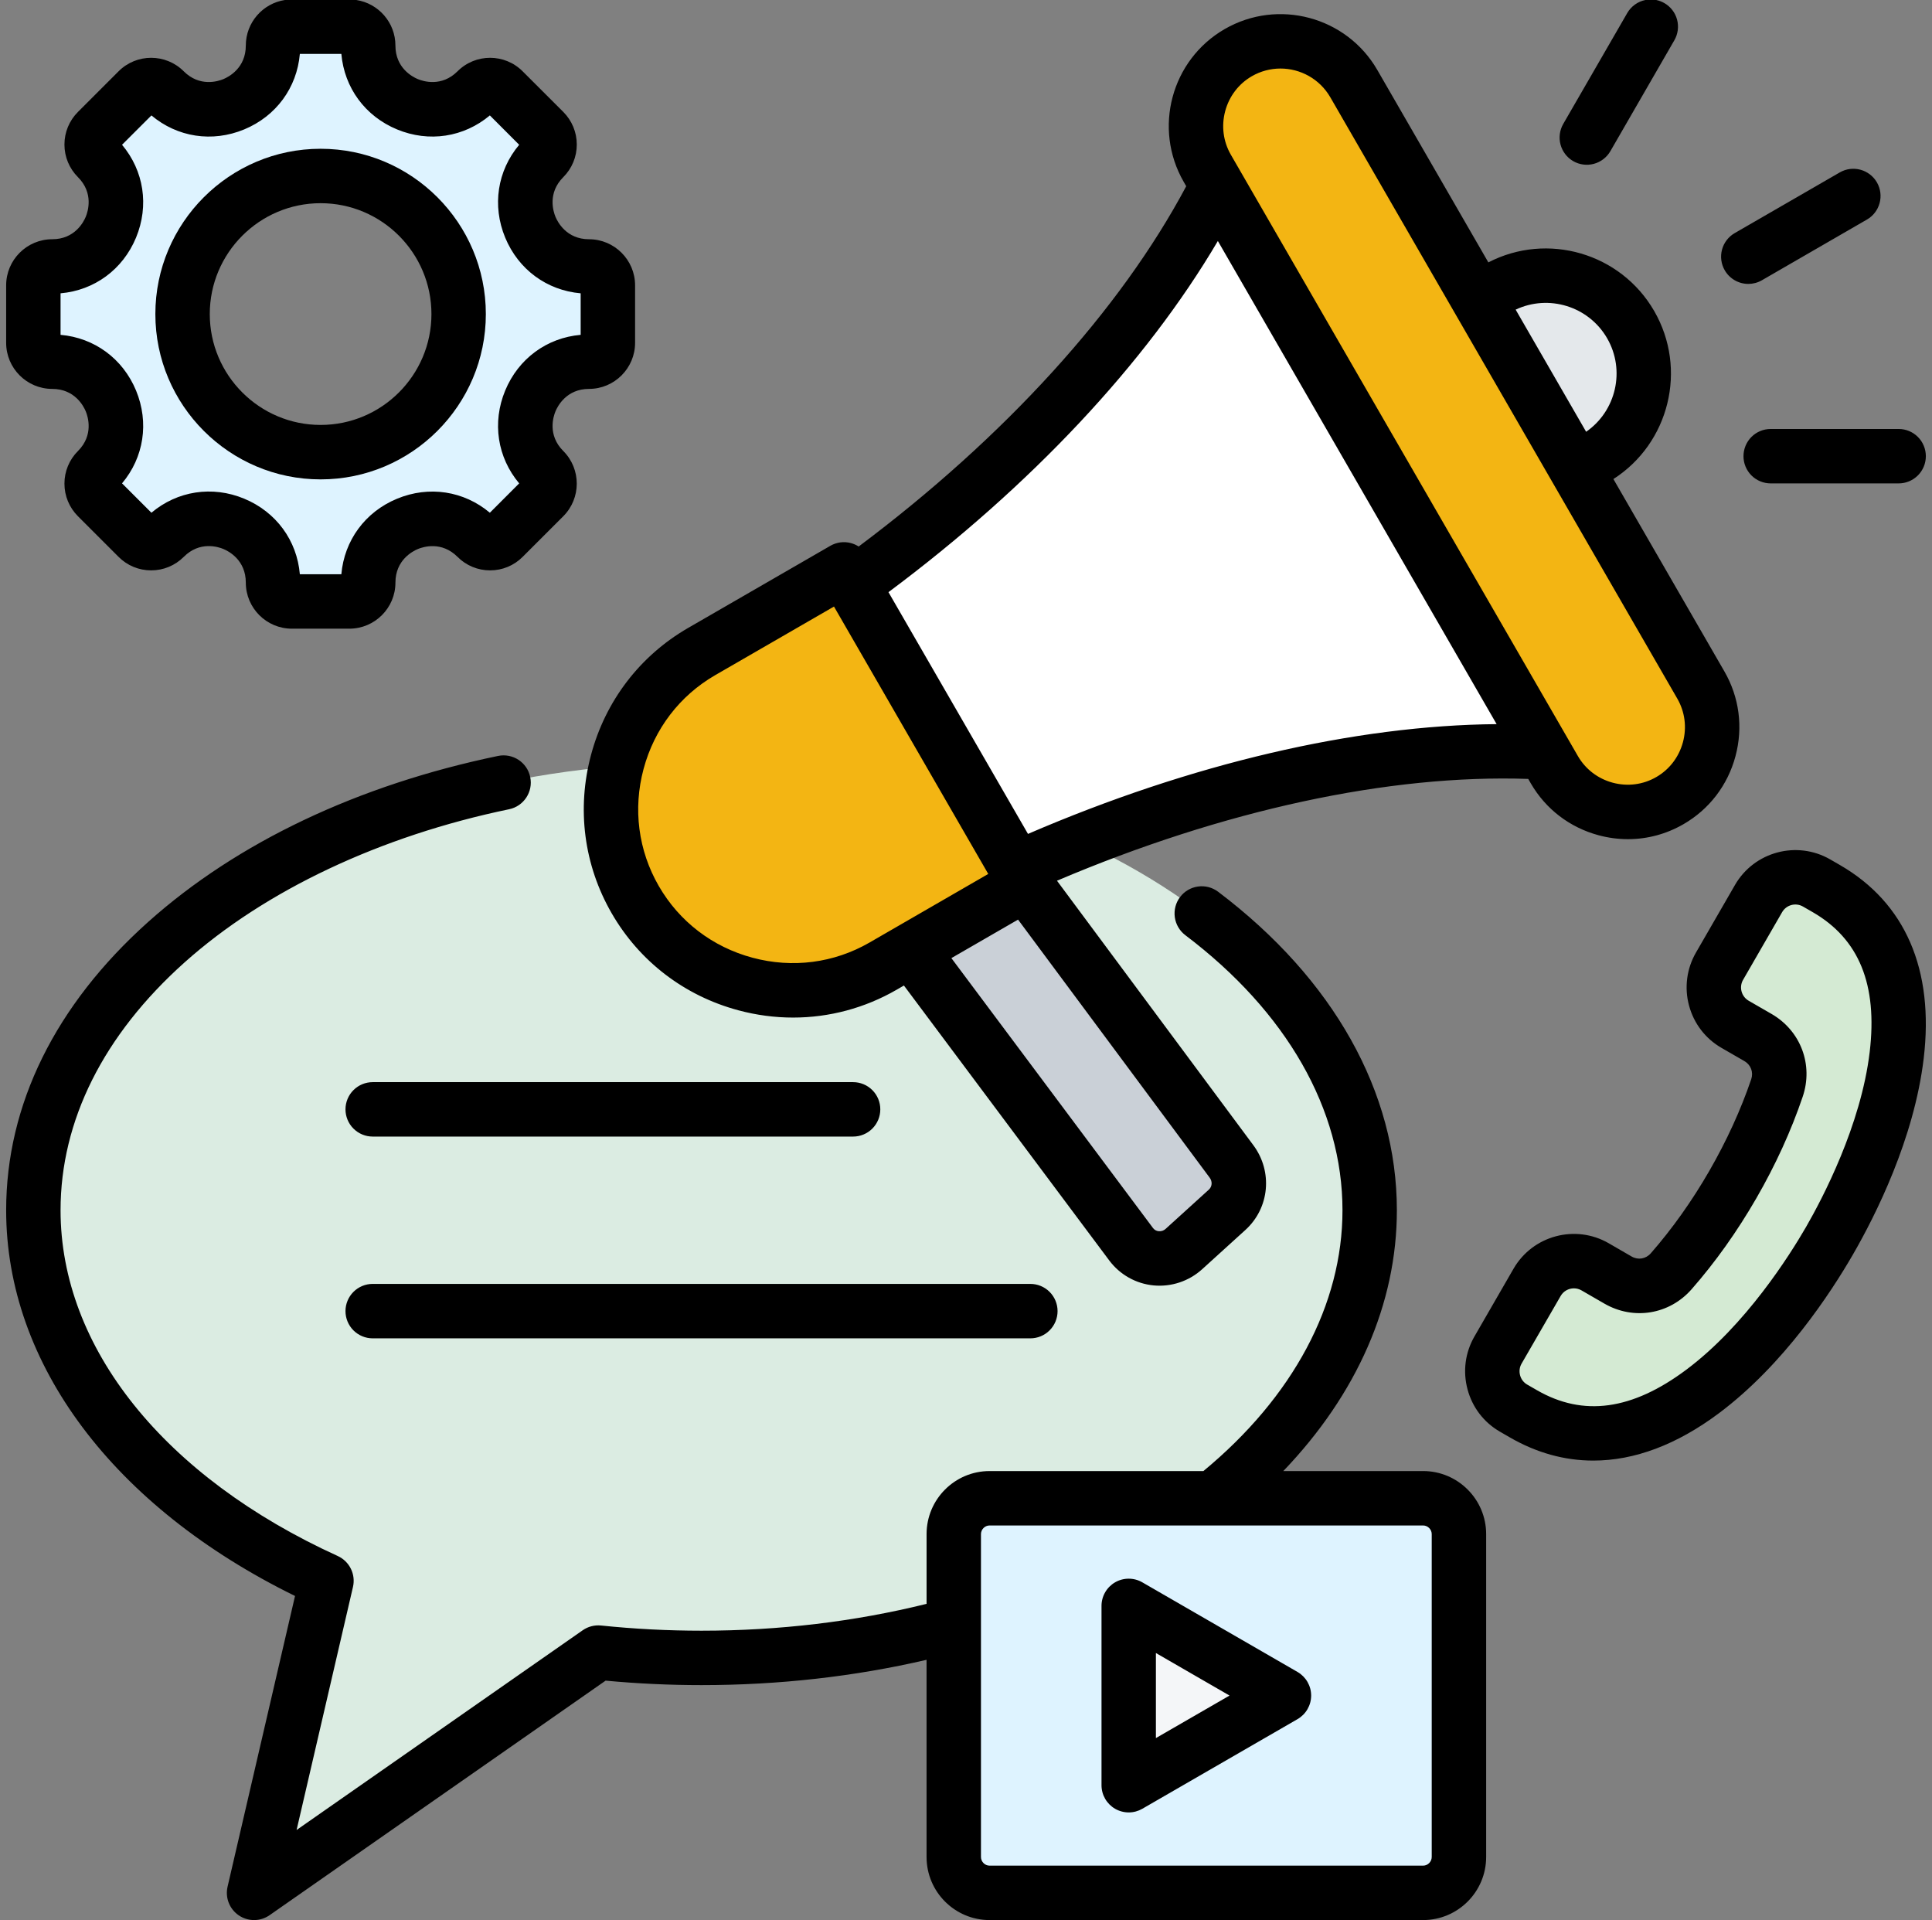
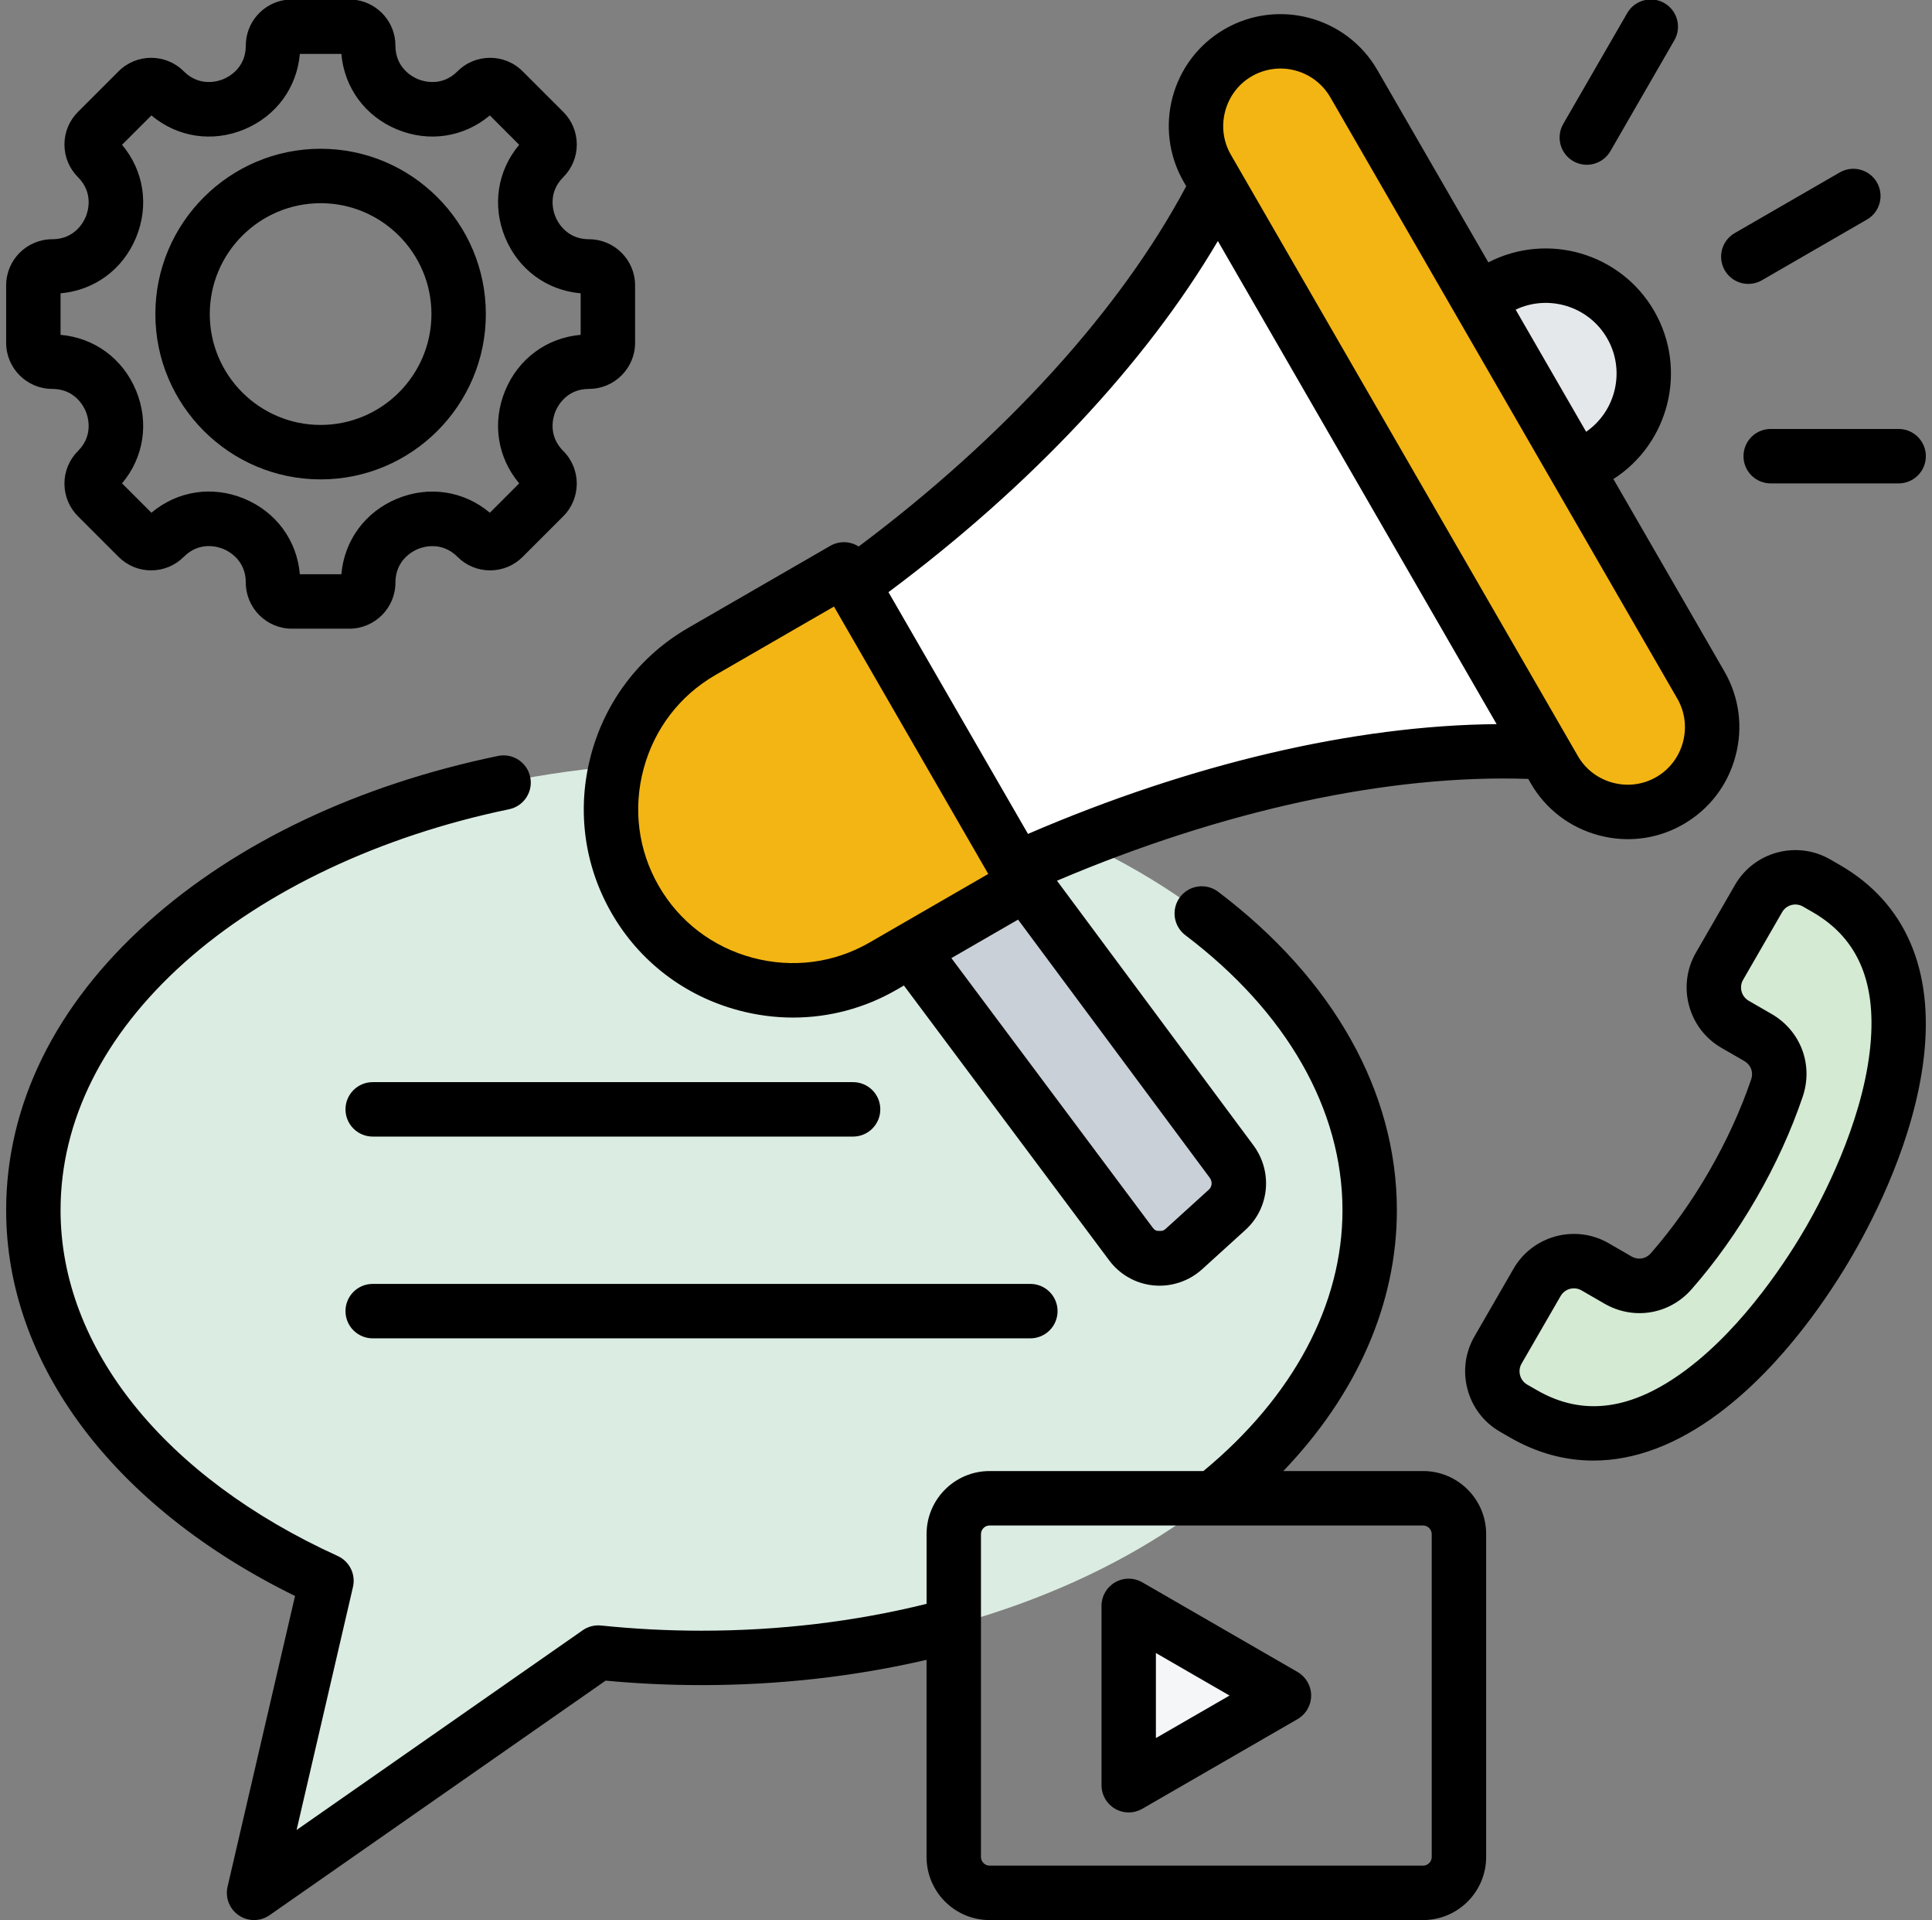
<svg xmlns="http://www.w3.org/2000/svg" width="157" height="156" viewBox="0 0 157 156" fill="none">
  <rect x="0" y="0" width="157" height="156" fill="#808080" stroke="none" />
  <path fill-rule="evenodd" clip-rule="evenodd" d="M57.007 61.958C86.994 61.958 111.304 78.241 111.304 98.329C111.304 118.416 86.994 134.7 57.007 134.7C54.153 134.7 51.351 134.552 48.617 134.267L21.994 152.848C21.775 153 21.499 153.002 21.278 152.853C21.058 152.703 20.957 152.447 21.017 152.187L26.53 128.433C12.154 121.89 2.71 110.848 2.71 98.329C2.709 78.241 27.019 61.958 57.007 61.958Z" fill="#DBECE2" />
-   <path fill-rule="evenodd" clip-rule="evenodd" d="M80.413 121.73H115.645C117.245 121.73 118.555 123.04 118.555 124.641V150.878C118.555 152.479 117.245 153.789 115.645 153.789H80.413C78.812 153.789 77.502 152.479 77.502 150.878V124.641C77.502 123.04 78.812 121.73 80.413 121.73Z" fill="#DEF3FF" />
  <path fill-rule="evenodd" clip-rule="evenodd" d="M103.388 138.306L92.669 144.497C92.468 144.613 92.238 144.613 92.037 144.497C91.837 144.381 91.722 144.181 91.722 143.95V131.569C91.722 131.337 91.837 131.138 92.037 131.022C92.238 130.906 92.468 130.906 92.669 131.022L103.388 137.212C103.589 137.328 103.704 137.527 103.704 137.759C103.704 137.991 103.589 138.19 103.388 138.306Z" fill="#F4F6F8" />
  <path d="M126.46 38.28C130.833 37.813 133.999 33.889 133.533 29.515C133.066 25.141 129.143 21.973 124.77 22.44C120.397 22.907 117.231 26.831 117.697 31.205C118.164 35.579 122.087 38.746 126.46 38.28Z" fill="#E4E8EB" />
  <path fill-rule="evenodd" clip-rule="evenodd" d="M82.612 70.574L65.639 64.611L69.296 47.502C84.254 36.705 95.179 23.986 100.284 12.153L128.711 61.404C115.913 59.91 99.439 63.014 82.612 70.574Z" fill="white" />
  <path fill-rule="evenodd" clip-rule="evenodd" d="M100.622 4.278C103.897 2.387 108.123 3.519 110.013 6.795L138.215 55.655C140.106 58.93 138.973 63.158 135.698 65.049C132.424 66.94 128.198 65.807 126.307 62.532L98.106 13.672C96.215 10.396 97.347 6.169 100.622 4.278Z" fill="#F3B513" />
  <path fill-rule="evenodd" clip-rule="evenodd" d="M72.83 75.54L82.114 70.179L100.077 94.365C100.983 95.585 100.841 97.275 99.716 98.297L96.204 101.484C95.577 102.053 94.822 102.307 93.979 102.23C93.135 102.154 92.43 101.776 91.924 101.097L72.83 75.54Z" fill="#CAD0D7" />
  <path fill-rule="evenodd" clip-rule="evenodd" d="M67.212 47.05L57.017 52.938C49.991 56.995 47.562 66.065 51.618 73.092C55.674 80.12 64.741 82.55 71.767 78.493L81.962 72.605C82.324 72.395 82.588 72.05 82.696 71.645C82.804 71.241 82.748 70.81 82.54 70.447L69.369 47.628C69.159 47.266 68.814 47.002 68.409 46.894C68.005 46.785 67.575 46.842 67.212 47.05Z" fill="#F3B513" />
-   <path fill-rule="evenodd" clip-rule="evenodd" d="M47.863 29.387C43.266 29.387 40.959 34.957 44.21 38.209C44.497 38.496 44.659 38.886 44.659 39.293C44.659 39.7 44.497 40.09 44.21 40.378L40.908 43.68C40.621 43.968 40.231 44.129 39.824 44.129C39.417 44.129 39.028 43.968 38.74 43.68C35.489 40.429 29.92 42.736 29.92 47.334C29.92 47.535 29.881 47.735 29.804 47.921C29.727 48.107 29.614 48.276 29.471 48.419C29.329 48.561 29.16 48.674 28.974 48.751C28.788 48.828 28.588 48.868 28.387 48.868H23.718C23.312 48.868 22.922 48.706 22.634 48.418C22.347 48.131 22.185 47.741 22.185 47.334C22.185 42.73 16.62 40.425 13.366 43.68C13.078 43.968 12.688 44.129 12.281 44.129C11.874 44.129 11.484 43.968 11.197 43.68L7.896 40.378C7.608 40.09 7.446 39.7 7.446 39.293C7.446 38.886 7.608 38.496 7.896 38.209C11.146 34.957 8.839 29.387 4.242 29.387C4.041 29.387 3.842 29.347 3.656 29.27C3.47 29.193 3.301 29.08 3.158 28.937C3.016 28.795 2.903 28.626 2.826 28.44C2.749 28.254 2.709 28.054 2.709 27.853V23.183C2.709 22.776 2.871 22.386 3.158 22.098C3.446 21.811 3.836 21.649 4.242 21.649C8.839 21.649 11.146 16.078 7.896 12.827C7.608 12.539 7.446 12.149 7.446 11.742C7.446 11.335 7.608 10.945 7.896 10.658L11.197 7.356C11.484 7.068 11.874 6.906 12.281 6.906C12.688 6.906 13.078 7.068 13.366 7.356C16.616 10.607 22.185 8.3 22.185 3.701C22.185 3.5 22.225 3.301 22.302 3.115C22.379 2.928 22.492 2.759 22.634 2.617C22.776 2.474 22.945 2.361 23.131 2.284C23.317 2.207 23.517 2.168 23.718 2.168H28.387C28.588 2.168 28.788 2.207 28.974 2.284C29.16 2.361 29.329 2.474 29.471 2.617C29.613 2.759 29.726 2.928 29.803 3.115C29.88 3.301 29.92 3.5 29.92 3.701C29.92 8.3 35.489 10.607 38.74 7.356C39.027 7.068 39.417 6.906 39.824 6.906C40.231 6.906 40.621 7.068 40.908 7.356L44.209 10.658C44.497 10.945 44.658 11.335 44.658 11.742C44.658 12.149 44.497 12.539 44.209 12.827C40.959 16.078 43.266 21.649 47.862 21.649C48.064 21.649 48.263 21.689 48.449 21.766C48.635 21.843 48.804 21.956 48.947 22.098C49.089 22.241 49.202 22.41 49.279 22.596C49.356 22.782 49.396 22.982 49.396 23.183V27.853C49.396 28.054 49.356 28.254 49.279 28.44C49.202 28.626 49.089 28.795 48.947 28.937C48.805 29.08 48.636 29.193 48.45 29.27C48.264 29.347 48.064 29.387 47.863 29.387ZM26.052 14.299C19.858 14.299 14.836 19.322 14.836 25.518C14.836 31.714 19.858 36.737 26.052 36.737C32.247 36.737 37.269 31.714 37.269 25.518C37.269 19.322 32.247 14.299 26.052 14.299Z" fill="#DEF3FF" />
  <path fill-rule="evenodd" clip-rule="evenodd" d="M122.994 114.406L123.788 114.865C134.074 120.805 144.069 108.773 148.675 100.793C153.282 92.813 158.7 78.139 148.414 72.199L147.62 71.74C145.974 70.789 143.855 71.357 142.904 73.004L139.73 78.503C138.78 80.15 139.347 82.269 140.994 83.22L142.856 84.296C144.297 85.127 144.933 86.82 144.399 88.396C143.533 90.949 142.332 93.61 140.808 96.25C139.285 98.89 137.581 101.26 135.803 103.288C134.706 104.539 132.923 104.833 131.482 104.001L129.62 102.926C127.973 101.975 125.855 102.543 124.904 104.19L121.73 109.689C120.78 111.336 121.348 113.455 122.994 114.406Z" fill="#D4EAD3" />
-   <path fill-rule="evenodd" clip-rule="evenodd" d="M147.311 74.113L146.517 73.656C146.232 73.491 145.894 73.446 145.576 73.531C145.258 73.616 144.987 73.824 144.822 74.109L141.648 79.609C141.566 79.749 141.513 79.906 141.492 80.067C141.471 80.229 141.482 80.393 141.524 80.551C141.566 80.708 141.638 80.856 141.737 80.986C141.835 81.115 141.959 81.224 142.099 81.306L143.963 82.381C146.332 83.75 147.373 86.514 146.492 89.107C145.554 91.874 144.288 94.649 142.725 97.356C141.162 100.063 139.394 102.549 137.466 104.746C135.664 106.803 132.75 107.285 130.379 105.916L128.518 104.841C128.33 104.732 128.116 104.675 127.899 104.675C127.469 104.675 127.05 104.898 126.823 105.296L123.646 110.794C123.481 111.08 123.441 111.414 123.526 111.737C123.61 112.059 123.817 112.327 124.101 112.492L124.896 112.949C128.66 115.124 132.633 114.577 137.042 111.279C141.861 107.673 145.445 101.971 146.765 99.688C148.081 97.405 151.224 91.448 151.937 85.469C152.587 80.001 151.075 76.288 147.311 74.113ZM134.588 0H133.711C133.403 0.062 133.112 0.188 132.858 0.371C132.603 0.554 132.391 0.79 132.234 1.061L127.033 10.07C126.741 10.578 126.662 11.181 126.813 11.748C126.965 12.314 127.335 12.797 127.842 13.091C128.35 13.384 128.954 13.464 129.52 13.312C130.087 13.16 130.57 12.79 130.864 12.282L136.062 3.273C136.208 3.022 136.302 2.744 136.34 2.456C136.378 2.168 136.359 1.876 136.284 1.595C136.209 1.315 136.079 1.052 135.903 0.821C135.726 0.591 135.505 0.398 135.254 0.253C135.047 0.133 134.822 0.048 134.588 0ZM156.326 85.993C155.546 92.54 152.397 98.77 150.592 101.898C148.785 105.029 144.967 110.87 139.688 114.819C136.264 117.38 132.818 118.669 129.481 118.669C127.146 118.669 124.867 118.042 122.686 116.78L121.889 116.32C120.581 115.565 119.647 114.345 119.256 112.881C118.864 111.418 119.063 109.892 119.818 108.584L122.992 103.084C124.552 100.379 128.022 99.448 130.729 101.011L132.588 102.087C133.116 102.392 133.742 102.288 134.146 101.83C135.88 99.85 137.48 97.601 138.898 95.144C140.312 92.689 141.462 90.178 142.309 87.686C142.504 87.108 142.28 86.516 141.752 86.21L139.889 85.135C138.582 84.38 137.648 83.159 137.255 81.696C137.061 80.978 137.011 80.228 137.107 79.49C137.203 78.753 137.445 78.041 137.817 77.397L140.991 71.899C142.552 69.194 146.023 68.265 148.729 69.826L149.521 70.283C154.833 73.351 157.185 78.784 156.326 85.993ZM53.534 71.987C55.201 74.875 57.907 76.944 61.154 77.813C64.401 78.684 67.775 78.245 70.662 76.578L80.309 71.006L67.772 49.281L58.122 54.853C55.235 56.521 53.168 59.226 52.299 62.474C51.427 65.722 51.867 69.1 53.534 71.987ZM72.2 48.112C83.776 39.483 93.118 29.513 98.967 19.58L121.62 58.834C110.098 58.933 96.796 62.04 83.537 67.753L72.2 48.112ZM100.02 12.566C99.402 11.493 99.24 10.237 99.563 9.028C99.888 7.82 100.655 6.812 101.729 6.192C102.436 5.784 103.237 5.569 104.053 5.568C105.667 5.568 107.236 6.405 108.103 7.9L136.302 56.76C136.921 57.834 137.085 59.09 136.761 60.3C136.434 61.508 135.667 62.516 134.594 63.134C133.523 63.754 132.266 63.916 131.056 63.593C129.851 63.269 128.843 62.499 128.224 61.428L100.02 12.566ZM123.166 25.157L128.894 35.081C131.325 33.396 132.105 30.089 130.6 27.482C129.091 24.873 125.84 23.894 123.166 25.157ZM98.302 95.684C98.537 95.999 98.507 96.409 98.23 96.659L94.718 99.847C94.644 99.916 94.555 99.968 94.459 100C94.363 100.032 94.261 100.043 94.16 100.033C94.068 100.025 93.98 99.999 93.9 99.954C93.82 99.909 93.75 99.848 93.696 99.774L77.312 77.844L82.731 74.716L98.302 95.684ZM48.03 61.329C49.204 56.941 52.005 53.281 55.911 51.023L67.475 44.346C67.726 44.201 68.004 44.106 68.291 44.068C68.579 44.03 68.872 44.049 69.152 44.125C69.374 44.185 69.584 44.279 69.778 44.403C81.658 35.508 91.03 25.209 96.396 15.13L96.194 14.778C93.689 10.438 95.18 4.87 99.518 2.364C103.857 -0.142 109.425 1.35 111.928 5.69L120.948 21.318C125.741 18.839 131.7 20.549 134.425 25.27C137.151 29.991 135.651 36.011 131.11 38.922L140.129 54.55C141.341 56.646 141.661 59.094 141.029 61.444C140.4 63.794 138.9 65.754 136.803 66.964C135.411 67.768 133.864 68.18 132.292 68.18C131.488 68.179 130.689 68.073 129.913 67.864C127.564 67.235 125.602 65.734 124.392 63.638L124.19 63.285C112.879 62.899 99.413 65.811 85.893 71.556L101.852 93.047C103.444 95.192 103.166 98.153 101.201 99.935L97.69 103.122C97.158 103.604 96.532 103.969 95.851 104.196C95.17 104.422 94.45 104.504 93.736 104.436C93.031 104.367 92.349 104.153 91.732 103.806C91.115 103.459 90.576 102.988 90.151 102.422L73.455 80.071L72.871 80.409C70.277 81.908 67.384 82.675 64.449 82.675C62.969 82.675 61.479 82.48 60.006 82.085C55.621 80.91 51.96 78.109 49.705 74.198C47.449 70.287 46.852 65.717 48.03 61.329ZM141.681 37.063C141.68 37.353 141.737 37.641 141.848 37.909C141.959 38.178 142.122 38.421 142.327 38.627C142.532 38.832 142.776 38.995 143.044 39.106C143.312 39.217 143.6 39.275 143.89 39.275H154.289C154.579 39.275 154.867 39.218 155.135 39.107C155.404 38.995 155.647 38.833 155.853 38.627C156.058 38.422 156.221 38.178 156.332 37.91C156.443 37.641 156.5 37.353 156.5 37.063C156.5 36.773 156.443 36.485 156.332 36.217C156.221 35.949 156.058 35.705 155.852 35.499C155.647 35.294 155.403 35.132 155.135 35.02C154.867 34.91 154.579 34.852 154.289 34.853H143.89C143.6 34.853 143.313 34.91 143.044 35.021C142.776 35.132 142.533 35.294 142.328 35.5C142.122 35.705 141.96 35.949 141.849 36.217C141.738 36.485 141.681 36.773 141.681 37.063ZM142.074 23.067C142.447 23.067 142.829 22.972 143.177 22.771L151.712 17.839C152.77 17.23 153.133 15.877 152.524 14.819C151.911 13.762 150.559 13.399 149.503 14.01L140.966 18.94C140.714 19.085 140.494 19.279 140.317 19.509C140.14 19.739 140.011 20.002 139.936 20.283C139.861 20.563 139.841 20.856 139.88 21.144C139.918 21.432 140.012 21.709 140.158 21.961C140.352 22.297 140.631 22.577 140.968 22.771C141.304 22.965 141.686 23.067 142.074 23.067ZM99.916 137.76L93.932 134.304V141.214L99.916 137.76ZM106.548 137.76C106.548 138.148 106.445 138.529 106.251 138.865C106.057 139.201 105.778 139.48 105.443 139.674L92.827 146.959C92.491 147.153 92.11 147.255 91.723 147.255C91.344 147.255 90.96 147.156 90.616 146.959C90.28 146.764 90.001 146.485 89.808 146.149C89.614 145.813 89.512 145.432 89.512 145.044V130.475C89.512 130.087 89.614 129.706 89.808 129.37C90.001 129.034 90.28 128.755 90.616 128.56C90.952 128.366 91.333 128.264 91.721 128.264C92.109 128.264 92.491 128.366 92.827 128.56L105.443 135.844C105.778 136.038 106.057 136.318 106.251 136.654C106.445 136.99 106.548 137.371 106.548 137.76ZM116.346 124.641V150.877C116.346 151.258 116.025 151.579 115.647 151.579H80.413C80.034 151.579 79.716 151.258 79.716 150.877V124.641C79.716 124.262 80.034 123.941 80.413 123.941H115.647C116.026 123.941 116.346 124.262 116.346 124.641ZM120.769 124.641C120.769 121.817 118.47 119.519 115.647 119.519H104.285C110.275 113.274 113.514 105.909 113.514 98.33C113.514 88.723 108.358 79.533 98.991 72.454C98.016 71.718 96.629 71.91 95.894 72.885C95.541 73.352 95.388 73.941 95.468 74.522C95.549 75.102 95.856 75.627 96.323 75.981C104.559 82.206 109.094 90.143 109.094 98.33C109.094 105.992 105.086 113.491 97.792 119.52H80.413C77.59 119.52 75.296 121.818 75.296 124.642V130.309C69.456 131.755 63.314 132.49 57.008 132.49C54.276 132.49 51.531 132.348 48.847 132.069C48.319 132.014 47.789 132.151 47.354 132.454L24.102 148.682L28.684 128.934C28.799 128.437 28.739 127.915 28.513 127.458C28.288 127 27.911 126.634 27.446 126.422C13.343 120.001 4.921 109.5 4.921 98.33C4.921 91.055 8.404 84.094 14.991 78.2C21.541 72.342 30.91 67.919 41.373 65.749C42.566 65.501 43.337 64.329 43.087 63.135C42.841 61.938 41.67 61.171 40.472 61.418C29.097 63.778 19.267 68.442 12.041 74.905C4.491 81.66 0.5 89.759 0.5 98.329C0.5 110.825 9.237 122.44 23.975 129.669L18.493 153.289C18.392 153.724 18.424 154.18 18.587 154.596C18.75 155.012 19.035 155.369 19.406 155.62C19.772 155.868 20.204 156 20.646 156C21.089 156 21.531 155.866 21.91 155.602L49.214 136.548C51.805 136.79 54.406 136.911 57.008 136.911C63.292 136.911 69.427 136.219 75.295 134.856V150.876C75.295 153.702 77.59 156 80.413 156H115.647C118.47 156 120.769 153.702 120.769 150.876V124.641ZM30.285 92.344H69.326C69.617 92.344 69.904 92.287 70.172 92.175C70.44 92.064 70.684 91.901 70.889 91.696C71.094 91.49 71.257 91.246 71.368 90.978C71.479 90.71 71.536 90.422 71.536 90.132C71.536 89.842 71.479 89.554 71.368 89.286C71.257 89.018 71.094 88.774 70.889 88.569C70.684 88.364 70.44 88.201 70.172 88.09C69.904 87.979 69.617 87.922 69.326 87.922H30.285C29.699 87.922 29.137 88.155 28.723 88.57C28.308 88.984 28.076 89.546 28.075 90.132C28.075 90.718 28.308 91.281 28.722 91.695C29.137 92.11 29.698 92.343 30.285 92.344ZM28.075 106.525C28.075 107.112 28.308 107.674 28.722 108.089C29.137 108.503 29.698 108.737 30.285 108.737H83.73C84.316 108.737 84.879 108.504 85.293 108.089C85.708 107.675 85.941 107.112 85.941 106.525C85.941 105.939 85.708 105.376 85.293 104.961C84.879 104.547 84.316 104.314 83.73 104.314H30.285C29.698 104.314 29.137 104.547 28.722 104.962C28.308 105.377 28.075 105.939 28.075 106.525ZM46.871 11.742C46.871 10.742 46.481 9.803 45.776 9.094L42.471 5.793C41.012 4.331 38.637 4.331 37.18 5.793C35.884 7.086 34.387 6.607 33.958 6.429C33.528 6.252 32.133 5.531 32.133 3.701C32.133 1.83 30.752 0.274 28.956 0H23.151C21.355 0.274 19.975 1.83 19.975 3.701C19.975 5.531 18.58 6.252 18.15 6.429C17.723 6.607 16.223 7.086 14.932 5.793C13.47 4.331 11.095 4.331 9.636 5.793L6.335 9.094C5.628 9.801 5.237 10.742 5.237 11.742C5.237 12.743 5.628 13.684 6.333 14.391C7.627 15.684 7.147 17.183 6.97 17.61C6.793 18.04 6.074 19.437 4.245 19.437C2.181 19.438 0.5 21.118 0.5 23.183V27.854C0.5 29.918 2.181 31.598 4.245 31.598C6.074 31.598 6.793 32.996 6.97 33.424C7.147 33.852 7.627 35.352 6.335 36.645C5.986 36.992 5.709 37.405 5.521 37.859C5.332 38.314 5.236 38.802 5.237 39.294C5.237 40.294 5.628 41.235 6.332 41.941L9.636 45.244C9.982 45.593 10.395 45.87 10.849 46.058C11.303 46.246 11.791 46.342 12.282 46.341C13.284 46.341 14.225 45.951 14.932 45.244C16.226 43.946 17.723 44.425 18.152 44.603C18.58 44.78 19.975 45.501 19.975 47.335C19.975 49.4 21.654 51.079 23.72 51.079H28.387C30.453 51.079 32.134 49.4 32.134 47.335C32.134 45.505 33.532 44.785 33.958 44.606C34.388 44.429 35.884 43.951 37.18 45.244C37.526 45.593 37.939 45.87 38.393 46.058C38.848 46.246 39.335 46.342 39.827 46.341C40.827 46.341 41.769 45.951 42.472 45.244L45.776 41.941C47.234 40.481 47.234 38.105 45.776 36.645C44.481 35.352 44.961 33.852 45.138 33.424C45.314 32.996 46.038 31.597 47.866 31.597C49.928 31.597 51.609 29.918 51.609 27.853V23.183C51.609 21.119 49.928 19.438 47.866 19.438C46.038 19.438 45.314 18.04 45.138 17.611C44.961 17.183 44.481 15.684 45.776 14.391C46.124 14.044 46.4 13.631 46.588 13.176C46.776 12.722 46.872 12.234 46.871 11.742ZM39.807 9.378L42.19 11.763C40.419 13.874 39.977 16.704 41.053 19.304C42.13 21.903 44.443 23.592 47.186 23.831V27.205C44.443 27.444 42.131 29.133 41.053 31.731C39.977 34.332 40.419 37.162 42.19 39.273L39.807 41.658C37.694 39.885 34.864 39.444 32.265 40.52C29.666 41.597 27.98 43.911 27.739 46.657H24.367C24.131 43.908 22.44 41.593 19.843 40.516C17.247 39.44 14.413 39.883 12.305 41.658L9.917 39.272C11.691 37.162 12.13 34.332 11.056 31.73C9.979 29.133 7.665 27.444 4.921 27.205V23.831C7.665 23.592 9.979 21.903 11.056 19.304C12.13 16.704 11.691 13.874 9.917 11.763L12.305 9.378C14.413 11.149 17.242 11.592 19.843 10.515C22.44 9.439 24.127 7.125 24.367 4.379H27.739C27.98 7.125 29.666 9.439 32.265 10.515C34.864 11.591 37.693 11.149 39.807 9.378Z" fill="black" />
+   <path fill-rule="evenodd" clip-rule="evenodd" d="M147.311 74.113L146.517 73.656C146.232 73.491 145.894 73.446 145.576 73.531C145.258 73.616 144.987 73.824 144.822 74.109L141.648 79.609C141.566 79.749 141.513 79.906 141.492 80.067C141.471 80.229 141.482 80.393 141.524 80.551C141.566 80.708 141.638 80.856 141.737 80.986C141.835 81.115 141.959 81.224 142.099 81.306L143.963 82.381C146.332 83.75 147.373 86.514 146.492 89.107C145.554 91.874 144.288 94.649 142.725 97.356C141.162 100.063 139.394 102.549 137.466 104.746C135.664 106.803 132.75 107.285 130.379 105.916L128.518 104.841C128.33 104.732 128.116 104.675 127.899 104.675C127.469 104.675 127.05 104.898 126.823 105.296L123.646 110.794C123.481 111.08 123.441 111.414 123.526 111.737C123.61 112.059 123.817 112.327 124.101 112.492L124.896 112.949C128.66 115.124 132.633 114.577 137.042 111.279C141.861 107.673 145.445 101.971 146.765 99.688C148.081 97.405 151.224 91.448 151.937 85.469C152.587 80.001 151.075 76.288 147.311 74.113ZM134.588 0H133.711C133.403 0.062 133.112 0.188 132.858 0.371C132.603 0.554 132.391 0.79 132.234 1.061L127.033 10.07C126.741 10.578 126.662 11.181 126.813 11.748C126.965 12.314 127.335 12.797 127.842 13.091C128.35 13.384 128.954 13.464 129.52 13.312C130.087 13.16 130.57 12.79 130.864 12.282L136.062 3.273C136.208 3.022 136.302 2.744 136.34 2.456C136.378 2.168 136.359 1.876 136.284 1.595C136.209 1.315 136.079 1.052 135.903 0.821C135.726 0.591 135.505 0.398 135.254 0.253C135.047 0.133 134.822 0.048 134.588 0ZM156.326 85.993C155.546 92.54 152.397 98.77 150.592 101.898C148.785 105.029 144.967 110.87 139.688 114.819C136.264 117.38 132.818 118.669 129.481 118.669C127.146 118.669 124.867 118.042 122.686 116.78L121.889 116.32C120.581 115.565 119.647 114.345 119.256 112.881C118.864 111.418 119.063 109.892 119.818 108.584L122.992 103.084C124.552 100.379 128.022 99.448 130.729 101.011L132.588 102.087C133.116 102.392 133.742 102.288 134.146 101.83C135.88 99.85 137.48 97.601 138.898 95.144C140.312 92.689 141.462 90.178 142.309 87.686C142.504 87.108 142.28 86.516 141.752 86.21L139.889 85.135C138.582 84.38 137.648 83.159 137.255 81.696C137.061 80.978 137.011 80.228 137.107 79.49C137.203 78.753 137.445 78.041 137.817 77.397L140.991 71.899C142.552 69.194 146.023 68.265 148.729 69.826L149.521 70.283C154.833 73.351 157.185 78.784 156.326 85.993ZM53.534 71.987C55.201 74.875 57.907 76.944 61.154 77.813C64.401 78.684 67.775 78.245 70.662 76.578L80.309 71.006L67.772 49.281L58.122 54.853C55.235 56.521 53.168 59.226 52.299 62.474C51.427 65.722 51.867 69.1 53.534 71.987ZM72.2 48.112C83.776 39.483 93.118 29.513 98.967 19.58L121.62 58.834C110.098 58.933 96.796 62.04 83.537 67.753L72.2 48.112ZM100.02 12.566C99.402 11.493 99.24 10.237 99.563 9.028C99.888 7.82 100.655 6.812 101.729 6.192C102.436 5.784 103.237 5.569 104.053 5.568C105.667 5.568 107.236 6.405 108.103 7.9L136.302 56.76C136.921 57.834 137.085 59.09 136.761 60.3C136.434 61.508 135.667 62.516 134.594 63.134C133.523 63.754 132.266 63.916 131.056 63.593C129.851 63.269 128.843 62.499 128.224 61.428L100.02 12.566ZM123.166 25.157L128.894 35.081C131.325 33.396 132.105 30.089 130.6 27.482C129.091 24.873 125.84 23.894 123.166 25.157ZM98.302 95.684C98.537 95.999 98.507 96.409 98.23 96.659L94.718 99.847C94.644 99.916 94.555 99.968 94.459 100C94.068 100.025 93.98 99.999 93.9 99.954C93.82 99.909 93.75 99.848 93.696 99.774L77.312 77.844L82.731 74.716L98.302 95.684ZM48.03 61.329C49.204 56.941 52.005 53.281 55.911 51.023L67.475 44.346C67.726 44.201 68.004 44.106 68.291 44.068C68.579 44.03 68.872 44.049 69.152 44.125C69.374 44.185 69.584 44.279 69.778 44.403C81.658 35.508 91.03 25.209 96.396 15.13L96.194 14.778C93.689 10.438 95.18 4.87 99.518 2.364C103.857 -0.142 109.425 1.35 111.928 5.69L120.948 21.318C125.741 18.839 131.7 20.549 134.425 25.27C137.151 29.991 135.651 36.011 131.11 38.922L140.129 54.55C141.341 56.646 141.661 59.094 141.029 61.444C140.4 63.794 138.9 65.754 136.803 66.964C135.411 67.768 133.864 68.18 132.292 68.18C131.488 68.179 130.689 68.073 129.913 67.864C127.564 67.235 125.602 65.734 124.392 63.638L124.19 63.285C112.879 62.899 99.413 65.811 85.893 71.556L101.852 93.047C103.444 95.192 103.166 98.153 101.201 99.935L97.69 103.122C97.158 103.604 96.532 103.969 95.851 104.196C95.17 104.422 94.45 104.504 93.736 104.436C93.031 104.367 92.349 104.153 91.732 103.806C91.115 103.459 90.576 102.988 90.151 102.422L73.455 80.071L72.871 80.409C70.277 81.908 67.384 82.675 64.449 82.675C62.969 82.675 61.479 82.48 60.006 82.085C55.621 80.91 51.96 78.109 49.705 74.198C47.449 70.287 46.852 65.717 48.03 61.329ZM141.681 37.063C141.68 37.353 141.737 37.641 141.848 37.909C141.959 38.178 142.122 38.421 142.327 38.627C142.532 38.832 142.776 38.995 143.044 39.106C143.312 39.217 143.6 39.275 143.89 39.275H154.289C154.579 39.275 154.867 39.218 155.135 39.107C155.404 38.995 155.647 38.833 155.853 38.627C156.058 38.422 156.221 38.178 156.332 37.91C156.443 37.641 156.5 37.353 156.5 37.063C156.5 36.773 156.443 36.485 156.332 36.217C156.221 35.949 156.058 35.705 155.852 35.499C155.647 35.294 155.403 35.132 155.135 35.02C154.867 34.91 154.579 34.852 154.289 34.853H143.89C143.6 34.853 143.313 34.91 143.044 35.021C142.776 35.132 142.533 35.294 142.328 35.5C142.122 35.705 141.96 35.949 141.849 36.217C141.738 36.485 141.681 36.773 141.681 37.063ZM142.074 23.067C142.447 23.067 142.829 22.972 143.177 22.771L151.712 17.839C152.77 17.23 153.133 15.877 152.524 14.819C151.911 13.762 150.559 13.399 149.503 14.01L140.966 18.94C140.714 19.085 140.494 19.279 140.317 19.509C140.14 19.739 140.011 20.002 139.936 20.283C139.861 20.563 139.841 20.856 139.88 21.144C139.918 21.432 140.012 21.709 140.158 21.961C140.352 22.297 140.631 22.577 140.968 22.771C141.304 22.965 141.686 23.067 142.074 23.067ZM99.916 137.76L93.932 134.304V141.214L99.916 137.76ZM106.548 137.76C106.548 138.148 106.445 138.529 106.251 138.865C106.057 139.201 105.778 139.48 105.443 139.674L92.827 146.959C92.491 147.153 92.11 147.255 91.723 147.255C91.344 147.255 90.96 147.156 90.616 146.959C90.28 146.764 90.001 146.485 89.808 146.149C89.614 145.813 89.512 145.432 89.512 145.044V130.475C89.512 130.087 89.614 129.706 89.808 129.37C90.001 129.034 90.28 128.755 90.616 128.56C90.952 128.366 91.333 128.264 91.721 128.264C92.109 128.264 92.491 128.366 92.827 128.56L105.443 135.844C105.778 136.038 106.057 136.318 106.251 136.654C106.445 136.99 106.548 137.371 106.548 137.76ZM116.346 124.641V150.877C116.346 151.258 116.025 151.579 115.647 151.579H80.413C80.034 151.579 79.716 151.258 79.716 150.877V124.641C79.716 124.262 80.034 123.941 80.413 123.941H115.647C116.026 123.941 116.346 124.262 116.346 124.641ZM120.769 124.641C120.769 121.817 118.47 119.519 115.647 119.519H104.285C110.275 113.274 113.514 105.909 113.514 98.33C113.514 88.723 108.358 79.533 98.991 72.454C98.016 71.718 96.629 71.91 95.894 72.885C95.541 73.352 95.388 73.941 95.468 74.522C95.549 75.102 95.856 75.627 96.323 75.981C104.559 82.206 109.094 90.143 109.094 98.33C109.094 105.992 105.086 113.491 97.792 119.52H80.413C77.59 119.52 75.296 121.818 75.296 124.642V130.309C69.456 131.755 63.314 132.49 57.008 132.49C54.276 132.49 51.531 132.348 48.847 132.069C48.319 132.014 47.789 132.151 47.354 132.454L24.102 148.682L28.684 128.934C28.799 128.437 28.739 127.915 28.513 127.458C28.288 127 27.911 126.634 27.446 126.422C13.343 120.001 4.921 109.5 4.921 98.33C4.921 91.055 8.404 84.094 14.991 78.2C21.541 72.342 30.91 67.919 41.373 65.749C42.566 65.501 43.337 64.329 43.087 63.135C42.841 61.938 41.67 61.171 40.472 61.418C29.097 63.778 19.267 68.442 12.041 74.905C4.491 81.66 0.5 89.759 0.5 98.329C0.5 110.825 9.237 122.44 23.975 129.669L18.493 153.289C18.392 153.724 18.424 154.18 18.587 154.596C18.75 155.012 19.035 155.369 19.406 155.62C19.772 155.868 20.204 156 20.646 156C21.089 156 21.531 155.866 21.91 155.602L49.214 136.548C51.805 136.79 54.406 136.911 57.008 136.911C63.292 136.911 69.427 136.219 75.295 134.856V150.876C75.295 153.702 77.59 156 80.413 156H115.647C118.47 156 120.769 153.702 120.769 150.876V124.641ZM30.285 92.344H69.326C69.617 92.344 69.904 92.287 70.172 92.175C70.44 92.064 70.684 91.901 70.889 91.696C71.094 91.49 71.257 91.246 71.368 90.978C71.479 90.71 71.536 90.422 71.536 90.132C71.536 89.842 71.479 89.554 71.368 89.286C71.257 89.018 71.094 88.774 70.889 88.569C70.684 88.364 70.44 88.201 70.172 88.09C69.904 87.979 69.617 87.922 69.326 87.922H30.285C29.699 87.922 29.137 88.155 28.723 88.57C28.308 88.984 28.076 89.546 28.075 90.132C28.075 90.718 28.308 91.281 28.722 91.695C29.137 92.11 29.698 92.343 30.285 92.344ZM28.075 106.525C28.075 107.112 28.308 107.674 28.722 108.089C29.137 108.503 29.698 108.737 30.285 108.737H83.73C84.316 108.737 84.879 108.504 85.293 108.089C85.708 107.675 85.941 107.112 85.941 106.525C85.941 105.939 85.708 105.376 85.293 104.961C84.879 104.547 84.316 104.314 83.73 104.314H30.285C29.698 104.314 29.137 104.547 28.722 104.962C28.308 105.377 28.075 105.939 28.075 106.525ZM46.871 11.742C46.871 10.742 46.481 9.803 45.776 9.094L42.471 5.793C41.012 4.331 38.637 4.331 37.18 5.793C35.884 7.086 34.387 6.607 33.958 6.429C33.528 6.252 32.133 5.531 32.133 3.701C32.133 1.83 30.752 0.274 28.956 0H23.151C21.355 0.274 19.975 1.83 19.975 3.701C19.975 5.531 18.58 6.252 18.15 6.429C17.723 6.607 16.223 7.086 14.932 5.793C13.47 4.331 11.095 4.331 9.636 5.793L6.335 9.094C5.628 9.801 5.237 10.742 5.237 11.742C5.237 12.743 5.628 13.684 6.333 14.391C7.627 15.684 7.147 17.183 6.97 17.61C6.793 18.04 6.074 19.437 4.245 19.437C2.181 19.438 0.5 21.118 0.5 23.183V27.854C0.5 29.918 2.181 31.598 4.245 31.598C6.074 31.598 6.793 32.996 6.97 33.424C7.147 33.852 7.627 35.352 6.335 36.645C5.986 36.992 5.709 37.405 5.521 37.859C5.332 38.314 5.236 38.802 5.237 39.294C5.237 40.294 5.628 41.235 6.332 41.941L9.636 45.244C9.982 45.593 10.395 45.87 10.849 46.058C11.303 46.246 11.791 46.342 12.282 46.341C13.284 46.341 14.225 45.951 14.932 45.244C16.226 43.946 17.723 44.425 18.152 44.603C18.58 44.78 19.975 45.501 19.975 47.335C19.975 49.4 21.654 51.079 23.72 51.079H28.387C30.453 51.079 32.134 49.4 32.134 47.335C32.134 45.505 33.532 44.785 33.958 44.606C34.388 44.429 35.884 43.951 37.18 45.244C37.526 45.593 37.939 45.87 38.393 46.058C38.848 46.246 39.335 46.342 39.827 46.341C40.827 46.341 41.769 45.951 42.472 45.244L45.776 41.941C47.234 40.481 47.234 38.105 45.776 36.645C44.481 35.352 44.961 33.852 45.138 33.424C45.314 32.996 46.038 31.597 47.866 31.597C49.928 31.597 51.609 29.918 51.609 27.853V23.183C51.609 21.119 49.928 19.438 47.866 19.438C46.038 19.438 45.314 18.04 45.138 17.611C44.961 17.183 44.481 15.684 45.776 14.391C46.124 14.044 46.4 13.631 46.588 13.176C46.776 12.722 46.872 12.234 46.871 11.742ZM39.807 9.378L42.19 11.763C40.419 13.874 39.977 16.704 41.053 19.304C42.13 21.903 44.443 23.592 47.186 23.831V27.205C44.443 27.444 42.131 29.133 41.053 31.731C39.977 34.332 40.419 37.162 42.19 39.273L39.807 41.658C37.694 39.885 34.864 39.444 32.265 40.52C29.666 41.597 27.98 43.911 27.739 46.657H24.367C24.131 43.908 22.44 41.593 19.843 40.516C17.247 39.44 14.413 39.883 12.305 41.658L9.917 39.272C11.691 37.162 12.13 34.332 11.056 31.73C9.979 29.133 7.665 27.444 4.921 27.205V23.831C7.665 23.592 9.979 21.903 11.056 19.304C12.13 16.704 11.691 13.874 9.917 11.763L12.305 9.378C14.413 11.149 17.242 11.592 19.843 10.515C22.44 9.439 24.127 7.125 24.367 4.379H27.739C27.98 7.125 29.666 9.439 32.265 10.515C34.864 11.591 37.693 11.149 39.807 9.378Z" fill="black" />
  <path fill-rule="evenodd" clip-rule="evenodd" d="M39.481 25.518C39.481 18.113 33.458 12.087 26.054 12.087C18.651 12.087 12.625 18.113 12.625 25.518C12.625 32.923 18.651 38.949 26.054 38.949C33.458 38.949 39.481 32.923 39.481 25.518ZM26.054 16.509C31.021 16.509 35.06 20.55 35.06 25.518C35.06 30.485 31.021 34.525 26.054 34.525C21.089 34.525 17.047 30.485 17.047 25.518C17.047 20.55 21.089 16.509 26.054 16.509Z" fill="black" />
</svg>